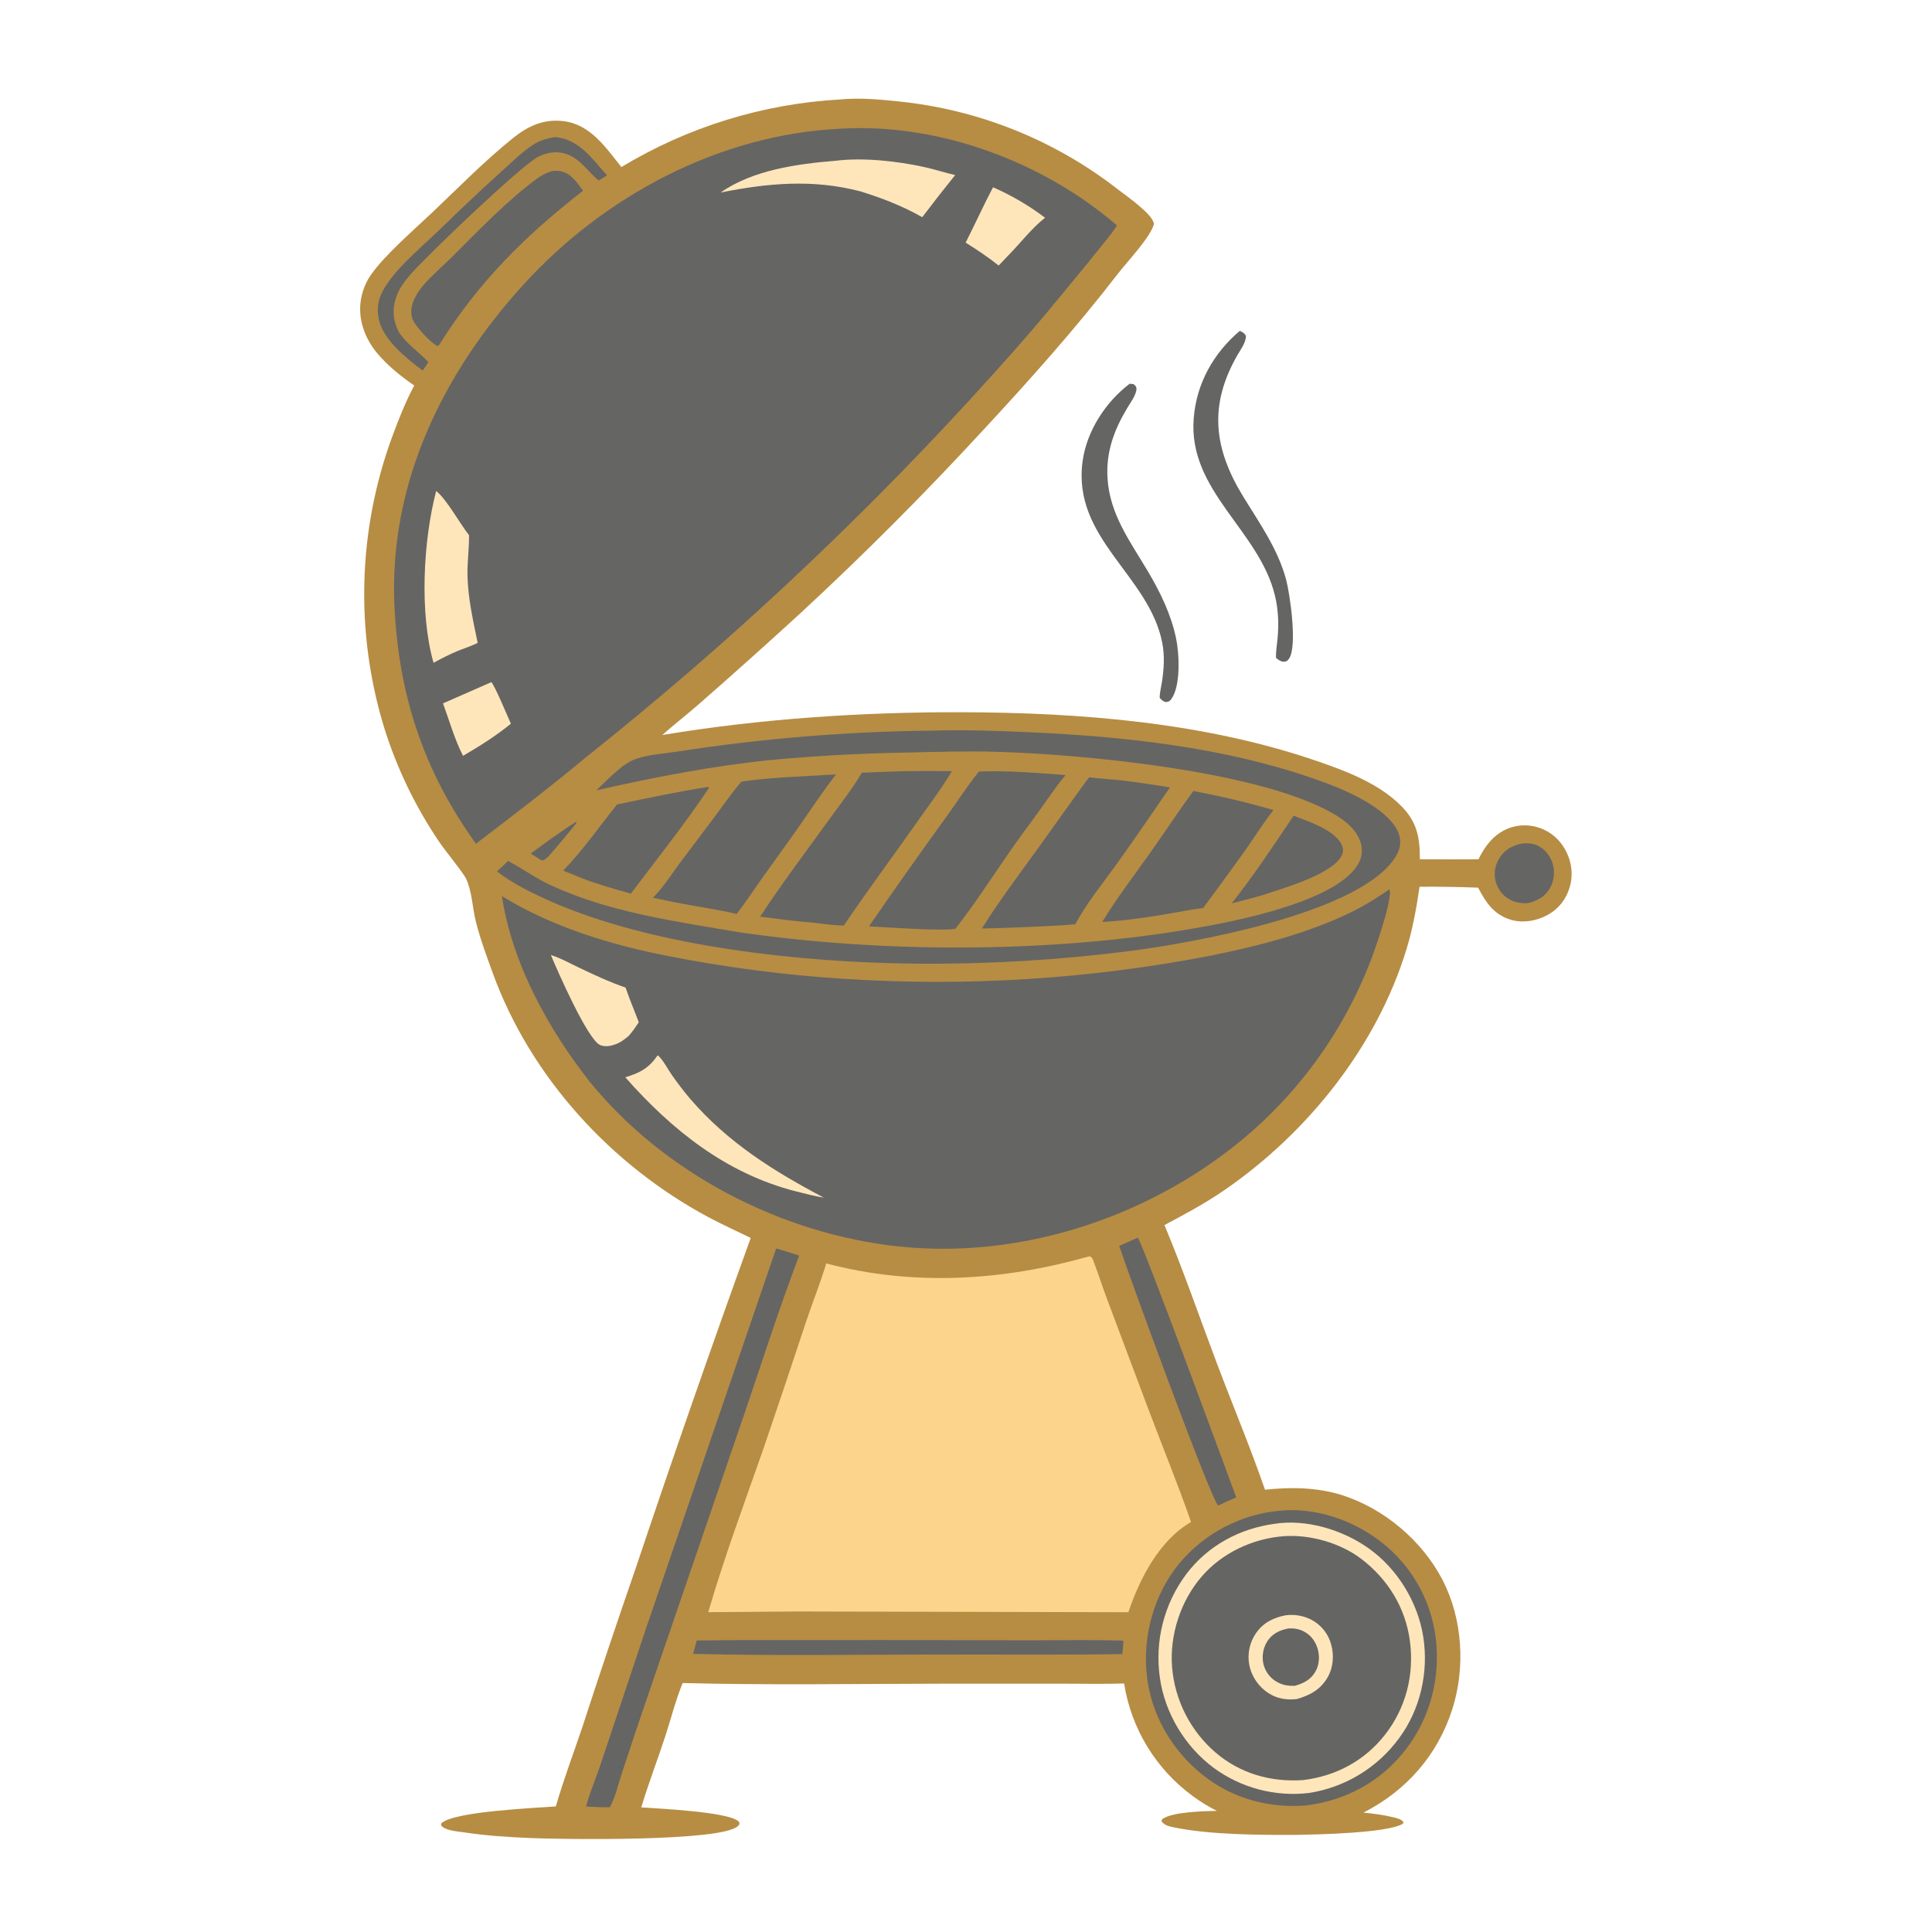
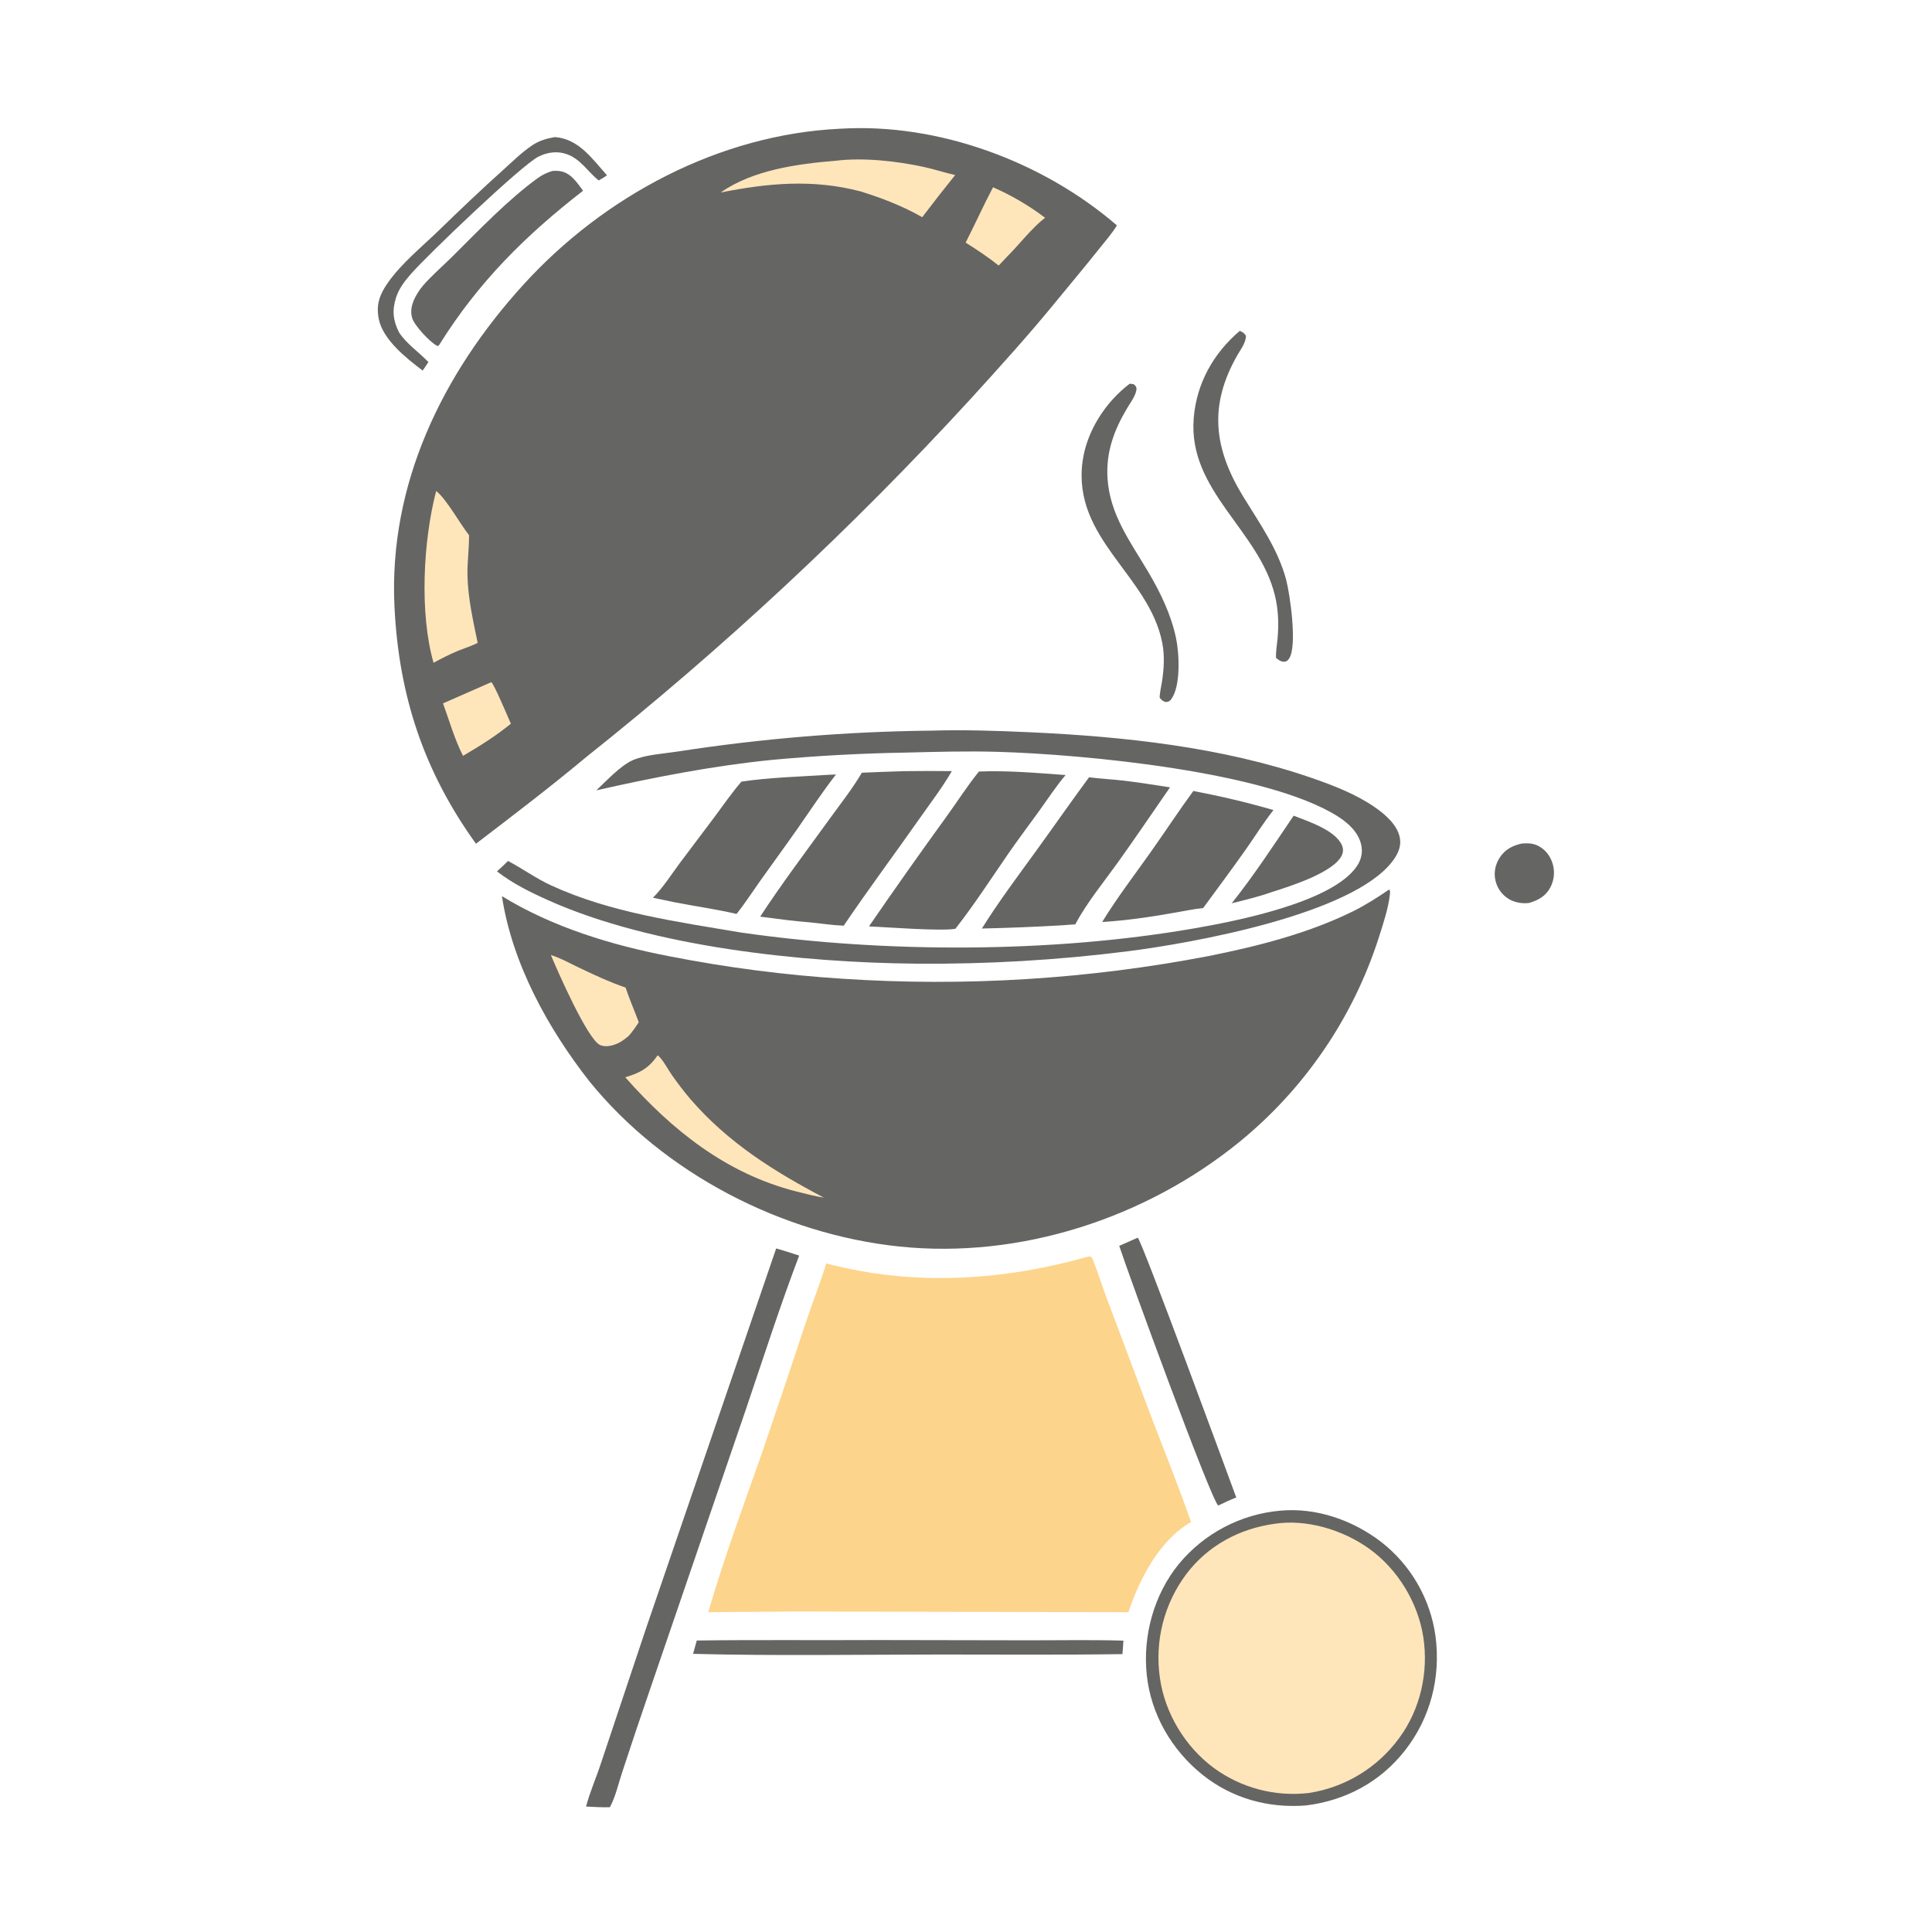
<svg xmlns="http://www.w3.org/2000/svg" width="1024" height="1024" viewBox="0 0 1024 1024" fill="none">
  <g clip-path="url(#clip0_257_3)">
    <path d="M598.78 203.369L600.78 203.593C602.11 204.565 602.595 205.332 602.25 207.046C601.61 210.231 599.045 213.588 597.375 216.393C590.38 228.151 586.11 239.753 587.02 253.643C588.275 272.858 599.115 287.118 608.54 303.044C615.055 314.048 620.765 325.827 623.365 338.407C625.03 346.445 625.92 363.718 620.73 370.658C619.9 371.77 619.305 371.895 617.99 372.128C616.365 371.763 615.74 371.033 614.66 369.869C614.635 367.191 615.43 364.195 615.845 361.524C616.92 354.566 617.37 347.506 615.99 340.553C608.88 304.762 568.325 285.551 573.775 244.633C575.92 228.539 585.955 213.069 598.78 203.369Z" fill="#656564" />
    <path d="M657.125 175.358C658.65 176.056 659.49 176.495 660.37 177.972C660.415 181.533 657.61 185.165 655.895 188.149C640.61 214.771 643.215 237.566 658.97 263.274C667.585 277.328 677.385 291.093 681.68 307.247C683.735 314.983 687.77 342.962 683.14 349.207C682.435 350.156 681.91 350.634 680.705 350.716C678.97 350.833 677.505 349.711 676.29 348.643C676.2 345.243 676.84 341.676 677.145 338.28C677.83 330.634 677.555 323.219 675.76 315.737C667.42 280.982 629.645 260.271 632.685 221.753C634.14 203.267 643.115 187.238 657.125 175.358Z" fill="#656564" />
-     <path d="M445.278 52.713C455.307 51.741 466.256 52.679 476.25 53.755C518.764 58.06 559.19 74.315 592.85 100.639C597.175 103.971 610.96 113.497 611.635 118.673C609.9 125.598 597.175 139.025 592.46 145.142C570.055 174.206 545.48 201.716 520.515 228.598C489.945 261.749 458.079 293.681 424.991 324.319C406.855 340.952 388.523 357.369 369.998 373.566C363.76 379.003 357.221 384.077 351.031 389.566C403.214 380.921 457.123 377.332 510.01 377.498C572.83 377.695 638.465 382.887 698.16 403.42C713.825 408.809 731.045 415.328 742.885 427.392C751.14 435.8 752.6 444.035 752.54 455.422C762.9 455.504 773.26 455.515 783.62 455.454C786.325 449.933 789.82 444.787 795.03 441.337C797.65 439.618 800.585 438.435 803.665 437.855C806.745 437.276 809.909 437.313 812.975 437.962C816.284 438.65 819.414 440.015 822.17 441.971C824.925 443.928 827.245 446.434 828.985 449.331C832.795 455.534 834.015 462.851 832.075 469.892C830.3 476.334 826.31 481.552 820.475 484.83C814.6 488.128 807.07 489.448 800.55 487.429C791.71 484.69 787.48 478.254 783.44 470.478C773.095 470.075 762.742 469.915 752.39 470C750.765 481.187 748.78 492.279 745.47 503.11C729.715 554.63 693.085 600.4 649.05 630.725C638.83 637.765 628.125 643.51 617.185 649.31C627.23 673.335 635.67 697.965 644.865 722.32C653.335 744.75 662.63 766.905 670.47 789.57C684.025 788.15 698.06 788.275 711.17 792.41C733.49 799.455 753.81 816.6 764.575 837.405C775.245 858.03 776.785 883.96 769.73 905.97C761.89 930.42 745.36 949.08 722.685 960.71C727.88 961.255 733.17 961.885 738.245 963.145C740.11 963.61 742.88 964.135 743.925 965.86L743.385 966.735C734.68 971.62 698.55 972.295 687.405 972.53C667.74 972.6 642.27 972.51 623.14 968.73C620.41 968.19 617.175 967.695 615.565 965.26L615.995 964.195C621.345 960.23 638.035 959.99 644.925 959.79C640.445 957.528 636.161 954.896 632.12 951.92C612.615 937.614 599.559 916.175 595.8 892.28C585.205 892.635 574.525 892.375 563.92 892.385L498.75 892.39C453.16 892.45 407.394 893.225 361.828 892.04C358.08 901.115 355.553 911.295 352.476 920.655C348.385 933.105 343.657 945.41 339.888 957.95C349.732 958.615 384.132 960.275 390.876 964.935C391.786 965.565 391.806 965.695 391.978 966.72C391.623 967.3 391.622 967.37 391.058 967.9C382.24 976.185 297.849 974.91 281.343 974.215C269.295 973.71 257.383 972.945 245.456 971.12C242.14 970.615 235.849 970.28 233.757 967.435L233.96 966.345C241.009 959.965 283.569 958.345 294.609 957.42C298.748 943.03 304.139 928.925 308.879 914.725C317.93 886.896 327.248 859.155 336.832 831.505C356.501 772.81 376.859 714.347 397.9 656.13C390.464 652.49 382.952 649.125 375.644 645.22C324.017 617.615 281.188 570.945 261.112 515.6C257.888 506.715 254.567 497.755 252.241 488.582C250.413 481.375 250.209 472.644 247.13 465.936C245.589 462.579 236.06 451.077 232.955 446.449C220.153 427.624 210.222 407 203.487 385.253C188.125 334.712 189.728 280.531 208.052 230.987C211.382 221.959 215.01 212.833 219.561 204.344C212.519 199.467 205.405 193.801 199.908 187.193C193.714 179.745 190.004 170.256 191.062 160.483C191.623 155.297 193.597 149.923 196.596 145.643C204.019 135.049 219.756 121.506 229.6 112.15C243.472 98.965 257.065 85.077 272.006 73.103C279.943 66.742 288.129 62.989 298.516 64.191C312.894 65.855 321.018 78.142 329.347 88.537C364.488 67.314 404.29 55.015 445.278 52.713Z" fill="#B78D43" />
-     <path d="M305.402 435.542L305.581 435.664C305.49 435.938 305.445 436.233 305.307 436.487C304.903 437.228 292.566 451.925 291.345 453.188C290.362 454.203 289.066 455.655 287.652 456.02C286.924 456.208 285.868 455.303 285.235 454.927L281.296 452.401C289.196 446.57 297.078 440.759 305.402 435.542Z" fill="#656564" />
    <path d="M806.64 447.078C809.495 446.922 811.91 446.829 814.6 448.009C818.48 449.708 821.28 453.029 822.675 456.993C823.456 459.175 823.771 461.496 823.598 463.807C823.426 466.118 822.771 468.367 821.675 470.409C819.17 475.082 815.275 477.146 810.4 478.59C806.965 478.995 803.275 478.449 800.21 476.792C798.352 475.764 796.726 474.364 795.433 472.68C794.14 470.995 793.208 469.063 792.695 467.002C791.6 462.698 792.46 458.327 794.845 454.616C797.71 450.159 801.65 448.178 806.64 447.078Z" fill="#656564" />
    <path d="M685.655 432.333C693.065 435.254 707.94 439.992 711.31 448.148C711.669 449.006 711.836 449.933 711.799 450.862C711.763 451.792 711.524 452.702 711.1 453.53C706.57 462.571 683.77 469.723 674.265 472.754C667.28 475.232 659.995 476.966 652.82 478.785C664.545 464.073 675.115 447.914 685.655 432.333Z" fill="#656564" />
    <path d="M294.091 72.648C306.768 73.598 313.897 84.204 321.709 92.89C320.346 93.951 318.817 94.773 317.327 95.639C311.509 91.048 307.916 84.448 300.554 81.761C295.46 79.9 290.17 80.637 285.386 83.025C276.4 87.511 226.095 135.571 217.537 145.502C214.315 149.242 211.443 152.961 209.915 157.715C207.743 164.469 208.315 169.954 211.522 176.216C215.711 182.511 221.923 186.495 227.064 191.906L224.036 196.415C215.39 189.885 202.882 180.034 200.724 168.92C199.26 161.38 201.258 156.019 205.546 149.905C212.881 139.446 223.621 130.835 232.77 121.95C243.844 111.196 254.951 100.596 266.444 90.288C271.505 85.749 276.588 80.677 282.246 76.91C285.922 74.462 289.815 73.407 294.091 72.648Z" fill="#656564" />
    <path d="M464.655 869.255L544.685 869.395C561.585 869.425 578.545 869.065 595.435 869.575C595.33 871.95 595.09 874.335 594.91 876.71C562.73 877.2 530.44 876.895 498.25 876.925C454.67 876.97 410.902 877.685 367.34 876.58L369.298 869.505C401.07 869.075 432.877 869.44 464.655 869.255Z" fill="#656564" />
    <path d="M603.025 656C605.265 657.76 651.175 782.62 655.245 793.71C651.97 794.93 648.825 796.495 645.665 797.975C641.46 793.98 597.785 674.465 593.215 660.32L603.025 656Z" fill="#656564" />
-     <path d="M374.587 417.187L375.543 417.152L375.757 417.683C362.852 436.868 348.311 455.206 334.353 473.644C325.676 471.146 316.904 468.786 308.484 465.502C305.168 464.124 301.842 462.771 298.505 461.445C308.859 450.81 317.715 437.969 327.051 426.389C342.814 423.064 358.679 419.722 374.587 417.187Z" fill="#656564" />
    <path d="M292.833 90.596C294.171 90.513 295.481 90.505 296.811 90.705C302.538 91.564 305.881 96.806 309.029 101.098C278.425 124.84 253.576 149.547 232.928 182.575C232.643 183.094 232.872 182.751 232.008 183.402C231.859 183.344 231.704 183.3 231.56 183.229C227.988 181.454 219.802 172.68 218.515 168.741C217.287 164.983 218.276 161.069 220.03 157.652C221.197 155.38 222.653 153.162 224.33 151.233C228.98 145.882 234.672 141.035 239.719 136.017C253.401 122.412 269.595 105.497 285.06 94.371C287.583 92.556 289.875 91.498 292.833 90.596Z" fill="#656564" />
    <path d="M632.495 419.225C646.88 422.007 660.905 425.243 674.965 429.351C669.79 435.862 665.37 443.029 660.585 449.832C653.135 460.424 645.35 470.844 637.69 481.29C632.465 481.816 627.135 482.978 621.945 483.851C609.645 486.041 596.64 487.927 584.175 488.678C591.955 475.971 601.16 463.945 609.775 451.788C617.43 440.985 624.675 429.915 632.495 419.225Z" fill="#656564" />
    <path d="M438.221 410.707L443.099 410.474C435.977 419.612 429.573 429.361 422.943 438.863C416.4 448.239 409.617 457.434 403.003 466.756C398.829 472.639 394.895 478.776 390.391 484.406C379.457 481.843 368.155 480.327 357.125 478.137C353.436 477.39 349.753 476.615 346.075 475.814C351.444 470.445 355.775 463.575 360.302 457.466L378.642 433.092C383.326 426.806 387.841 420.227 392.959 414.29C407.749 412.046 423.286 411.688 438.221 410.707Z" fill="#656564" />
    <path d="M577.21 411.984C583.065 412.753 588.99 413.003 594.865 413.679C603.31 414.651 611.73 416.022 620.135 417.304C610.935 430.541 601.945 443.909 592.55 457.013C584.915 467.664 576.075 478.382 569.89 489.938C567.635 490.028 565.375 490.244 563.125 490.416C548.9 491.243 534.661 491.817 520.415 492.138C529.25 477.967 539.535 464.289 549.33 450.76C558.67 437.865 567.765 424.802 577.21 411.984Z" fill="#656564" />
    <path d="M479.256 408.733C487.667 408.617 496.079 408.61 504.49 408.711C499.523 417.322 493.19 425.567 487.477 433.709C474.11 452.76 460.238 471.35 447.177 490.627C441.276 490.4 435.261 489.498 429.381 488.877C420.533 488.203 411.702 486.999 402.905 485.847C414.415 468.237 427.257 451.259 439.579 434.2C445.412 426.124 451.765 418.159 456.793 409.553C464.278 409.23 471.766 408.957 479.256 408.733Z" fill="#656564" />
    <path d="M411.385 661.705C415.475 662.83 419.528 664.215 423.583 665.47C413.385 692.29 404.603 719.69 395.383 746.855L344.283 896.105C339.367 910.396 334.557 924.723 329.855 939.085C327.859 945.045 326.254 952.365 323.256 957.855C319.047 958.01 314.822 957.705 310.618 957.505C312.603 949.915 316.014 942.255 318.459 934.74L342.593 862.56L411.385 661.705Z" fill="#656564" />
    <path d="M518.845 408.924C534.11 408.308 549.565 409.69 564.785 410.789C559.585 416.915 555.21 423.693 550.505 430.198C545.105 437.663 539.55 445.016 534.325 452.605C525.185 465.869 516.305 479.588 506.38 492.268C498.763 493.646 470.123 491.418 460.572 491.009C474.042 471.398 487.766 451.961 501.74 432.704C507.435 424.814 512.74 416.499 518.845 408.924Z" fill="#656564" />
    <path d="M493.874 387.252C511.07 386.746 528.435 387.316 545.615 388.098C595.705 390.38 647.68 395.91 695.29 412.345C706.835 416.33 718.86 420.985 728.915 427.997C734.43 431.842 741.015 437.563 742.035 444.571C742.695 449.088 740.635 453.114 737.955 456.606C716.33 484.78 631.855 499.872 597.8 504.19C560.563 508.904 523.051 511.099 485.519 510.76C425.177 510.205 345.954 501.915 290.879 477.289C281.214 472.968 271.822 468.37 263.411 461.853C265.434 460.091 267.333 458.198 269.255 456.328C277.035 460.423 283.956 465.514 292.049 469.252C323.354 483.712 358.91 488.527 392.616 494.238C468.538 505.205 557 505.2 632.57 492.125C655.265 488.198 706.275 478.262 719.205 459.044C721.435 455.73 722.335 451.987 721.53 448.044C720.14 441.203 714.6 436.201 708.94 432.632C671.33 408.92 574.485 399.81 528.685 398.487C512.63 398.024 496.41 398.476 480.35 398.881C456.661 399.276 432.994 400.56 409.401 402.73C378.042 405.868 346.787 411.938 316.069 418.9C321.207 414.083 328.932 405.725 335.365 402.928C342.183 399.963 351.75 399.485 359.124 398.334C403.718 391.422 448.75 387.719 493.874 387.252Z" fill="#656564" />
    <path d="M678.32 800.71C697.43 798.865 716.825 805.635 731.885 817.13C747.769 829.429 758.18 847.482 760.87 867.39C763.67 889 758.19 910.485 744.725 927.715C731.59 944.515 713.12 954.365 692.125 956.935C672.245 958.5 652.865 953.145 637.235 940.57C620.97 927.485 610.025 908.615 607.81 887.74C605.605 866.94 611.645 845.04 624.92 828.815C631.535 820.849 639.657 814.266 648.82 809.443C657.984 804.62 668.008 801.653 678.32 800.71Z" fill="#656564" />
    <path d="M675.335 807.675C692.495 804.96 711.825 810.885 725.71 820.865C740.83 831.73 751.56 849.365 754.39 867.75C757.245 886.285 752.82 905.99 741.64 921.135C735.968 928.935 728.805 935.532 720.566 940.544C712.326 945.556 703.174 948.884 693.64 950.335C675.825 952.393 657.887 947.666 643.4 937.095C628.24 925.905 617.465 908.155 614.795 889.5C613.361 879.821 613.86 869.954 616.265 860.469C618.67 850.985 622.932 842.071 628.805 834.245C640.175 819.225 656.83 810.255 675.335 807.675Z" fill="#FFE6BA" />
-     <path d="M680.285 814.215C694.23 813.16 710.475 817.8 721.585 826.295C735.64 837.045 744.97 852.18 747.295 869.84C749.64 887.7 745.17 905.3 734.03 919.5C723.185 933.32 707.95 941.395 690.625 943.485C673.57 944.645 657.415 940.08 644.28 928.895C630.939 917.421 622.656 901.153 621.225 883.615C619.875 866.625 625.72 848.625 636.84 835.695C647.68 823.085 663.825 815.515 680.285 814.215Z" fill="#656564" />
    <path d="M681.47 856.125C686.117 855.529 690.837 856.344 695.015 858.465C697.572 859.802 699.826 861.653 701.635 863.901C703.444 866.149 704.77 868.746 705.53 871.53C707.135 877.225 706.71 883.65 703.765 888.845C699.995 895.5 694.345 898.545 687.265 900.55C681.88 901.085 677.185 900.445 672.495 897.505C669.808 895.812 667.5 893.583 665.714 890.957C663.928 888.332 662.703 885.366 662.115 882.245C661.589 879.365 661.638 876.41 662.258 873.549C662.878 870.688 664.058 867.978 665.73 865.575C669.59 860.025 675 857.36 681.47 856.125Z" fill="#FFE6BA" />
-     <path d="M682.895 863.105C685.75 862.96 688.36 863.32 690.935 864.63C694.555 866.48 697.035 869.63 698.26 873.48C699.535 877.49 699.375 882.02 697.325 885.75C694.86 890.245 690.905 892.24 686.17 893.54C682.65 893.59 679.85 893.2 676.755 891.425C675.03 890.45 673.519 889.139 672.31 887.569C671.102 885.999 670.221 884.202 669.72 882.285C668.685 878.165 669.38 873.55 671.665 869.965C674.31 865.825 678.23 864.025 682.895 863.105Z" fill="#656564" />
    <path d="M576.775 666.035L577.955 665.955C579.01 666.705 579.265 667.635 579.715 668.805C582.115 675.055 584.135 681.48 586.47 687.765L608.195 745.645C615.85 766.015 624.13 786.15 631.285 806.7C614.395 816.465 604.035 836.745 598.075 854.51L422.501 854.12L375.386 854.485C383.81 825.515 394.456 796.93 404.425 768.46C412.161 745.845 419.769 723.186 427.249 700.485C430.712 690.175 434.773 680.045 437.931 669.64C484.045 681.845 531.22 678.87 576.775 666.035Z" fill="#FDD48B" />
    <path d="M736.285 471.457L736.515 471.688C736.76 472.362 736.8 472.808 736.73 473.527C735.955 481.253 733.16 489.434 730.825 496.832C717.179 539.388 691.478 577.071 656.84 605.31C607.13 645.7 540.775 667.34 476.774 660.69C414.492 654.22 352.017 621.995 312.452 573.195C290.435 545.155 271.431 510.63 266.03 474.977C292.886 491.474 324.424 501.025 355.183 506.925C385.398 512.839 415.963 516.794 446.689 518.765C511.621 523.032 576.832 518.977 640.735 506.7C666.53 501.535 692.995 494.826 716.735 483.2C723.63 479.822 729.945 475.757 736.285 471.457Z" fill="#656564" />
    <path d="M291.981 506.19C296.968 507.72 301.688 510.385 306.382 512.63C314.653 516.59 322.901 520.445 331.578 523.445C333.646 529.63 336.284 535.695 338.565 541.81C336.89 544.405 335.219 546.79 333.179 549.11C331.609 550.38 330.045 551.67 328.238 552.595C325.258 554.11 321.436 555.235 318.17 553.945C311.528 551.325 295.231 514.02 291.981 506.19Z" fill="#FFE6BA" />
    <path d="M348.611 559.295C351.456 561.68 354.011 566.84 356.218 569.95C359.318 574.315 362.557 578.635 366.06 582.69C385.829 605.58 410.203 620.865 436.672 634.77C431.686 634.015 426.782 632.66 421.888 631.455C384.837 621.97 356.194 599.025 331.396 570.97C339.174 568.72 343.929 566.09 348.611 559.295Z" fill="#FFE6BA" />
    <path d="M445.4 68.219C497.378 65.055 552.805 85.65 591.99 119.466C589.445 123.694 585.91 127.667 582.85 131.539C575.46 140.88 567.765 149.948 560.24 159.176C545.55 177.193 530.1 194.251 514.455 211.432C451.595 279.932 383.467 343.403 310.695 401.263C291.734 417.088 271.895 432.205 252.272 447.2C224.582 408.768 211.375 368.636 209.082 321.598C205.917 256.655 234.519 198.049 277.368 150.926C320.177 103.849 381.266 71.228 445.4 68.219Z" fill="#656564" />
    <path d="M260.429 361.548C262.357 363.613 269.144 379.958 270.777 383.57C263.071 389.91 254.052 395.584 245.418 400.601C241.01 392.074 238.132 381.865 234.803 372.805L260.429 361.548Z" fill="#FFE6BA" />
    <path d="M526.325 99.267C535.915 103.405 545.58 109.085 553.895 115.415C546.74 121.037 540.77 128.966 534.325 135.467L529.315 140.75C523.72 136.269 517.87 132.398 511.805 128.596C516.78 118.89 521.23 108.919 526.325 99.267Z" fill="#FFE6BA" />
    <path d="M442.853 85.213C457.513 83.377 475.43 85.388 489.707 88.498C495.295 89.714 500.7 91.532 506.265 92.779C500.332 100.14 494.508 107.586 488.794 115.117C478.558 109.268 467.259 104.88 456.011 101.421C430.881 94.844 407.041 97.036 381.984 102.019C398.965 90.117 422.559 86.854 442.853 85.213Z" fill="#FFE6BA" />
    <path d="M231.175 260.24C236.601 264.436 243.714 277.481 248.596 283.655C248.677 290.736 247.638 297.794 247.773 304.895C248.002 316.983 250.766 328.968 253.179 340.77C249.839 342.355 246.31 343.584 242.854 344.896C238.339 346.78 234.076 348.955 229.788 351.292C222.257 325.012 224.305 286.568 231.175 260.24Z" fill="#FFE6BA" />
  </g>
  <defs>
    <clipPath id="clip0_257_3">
      <rect width="1024" height="1024" fill="white" />
    </clipPath>
  </defs>
</svg>